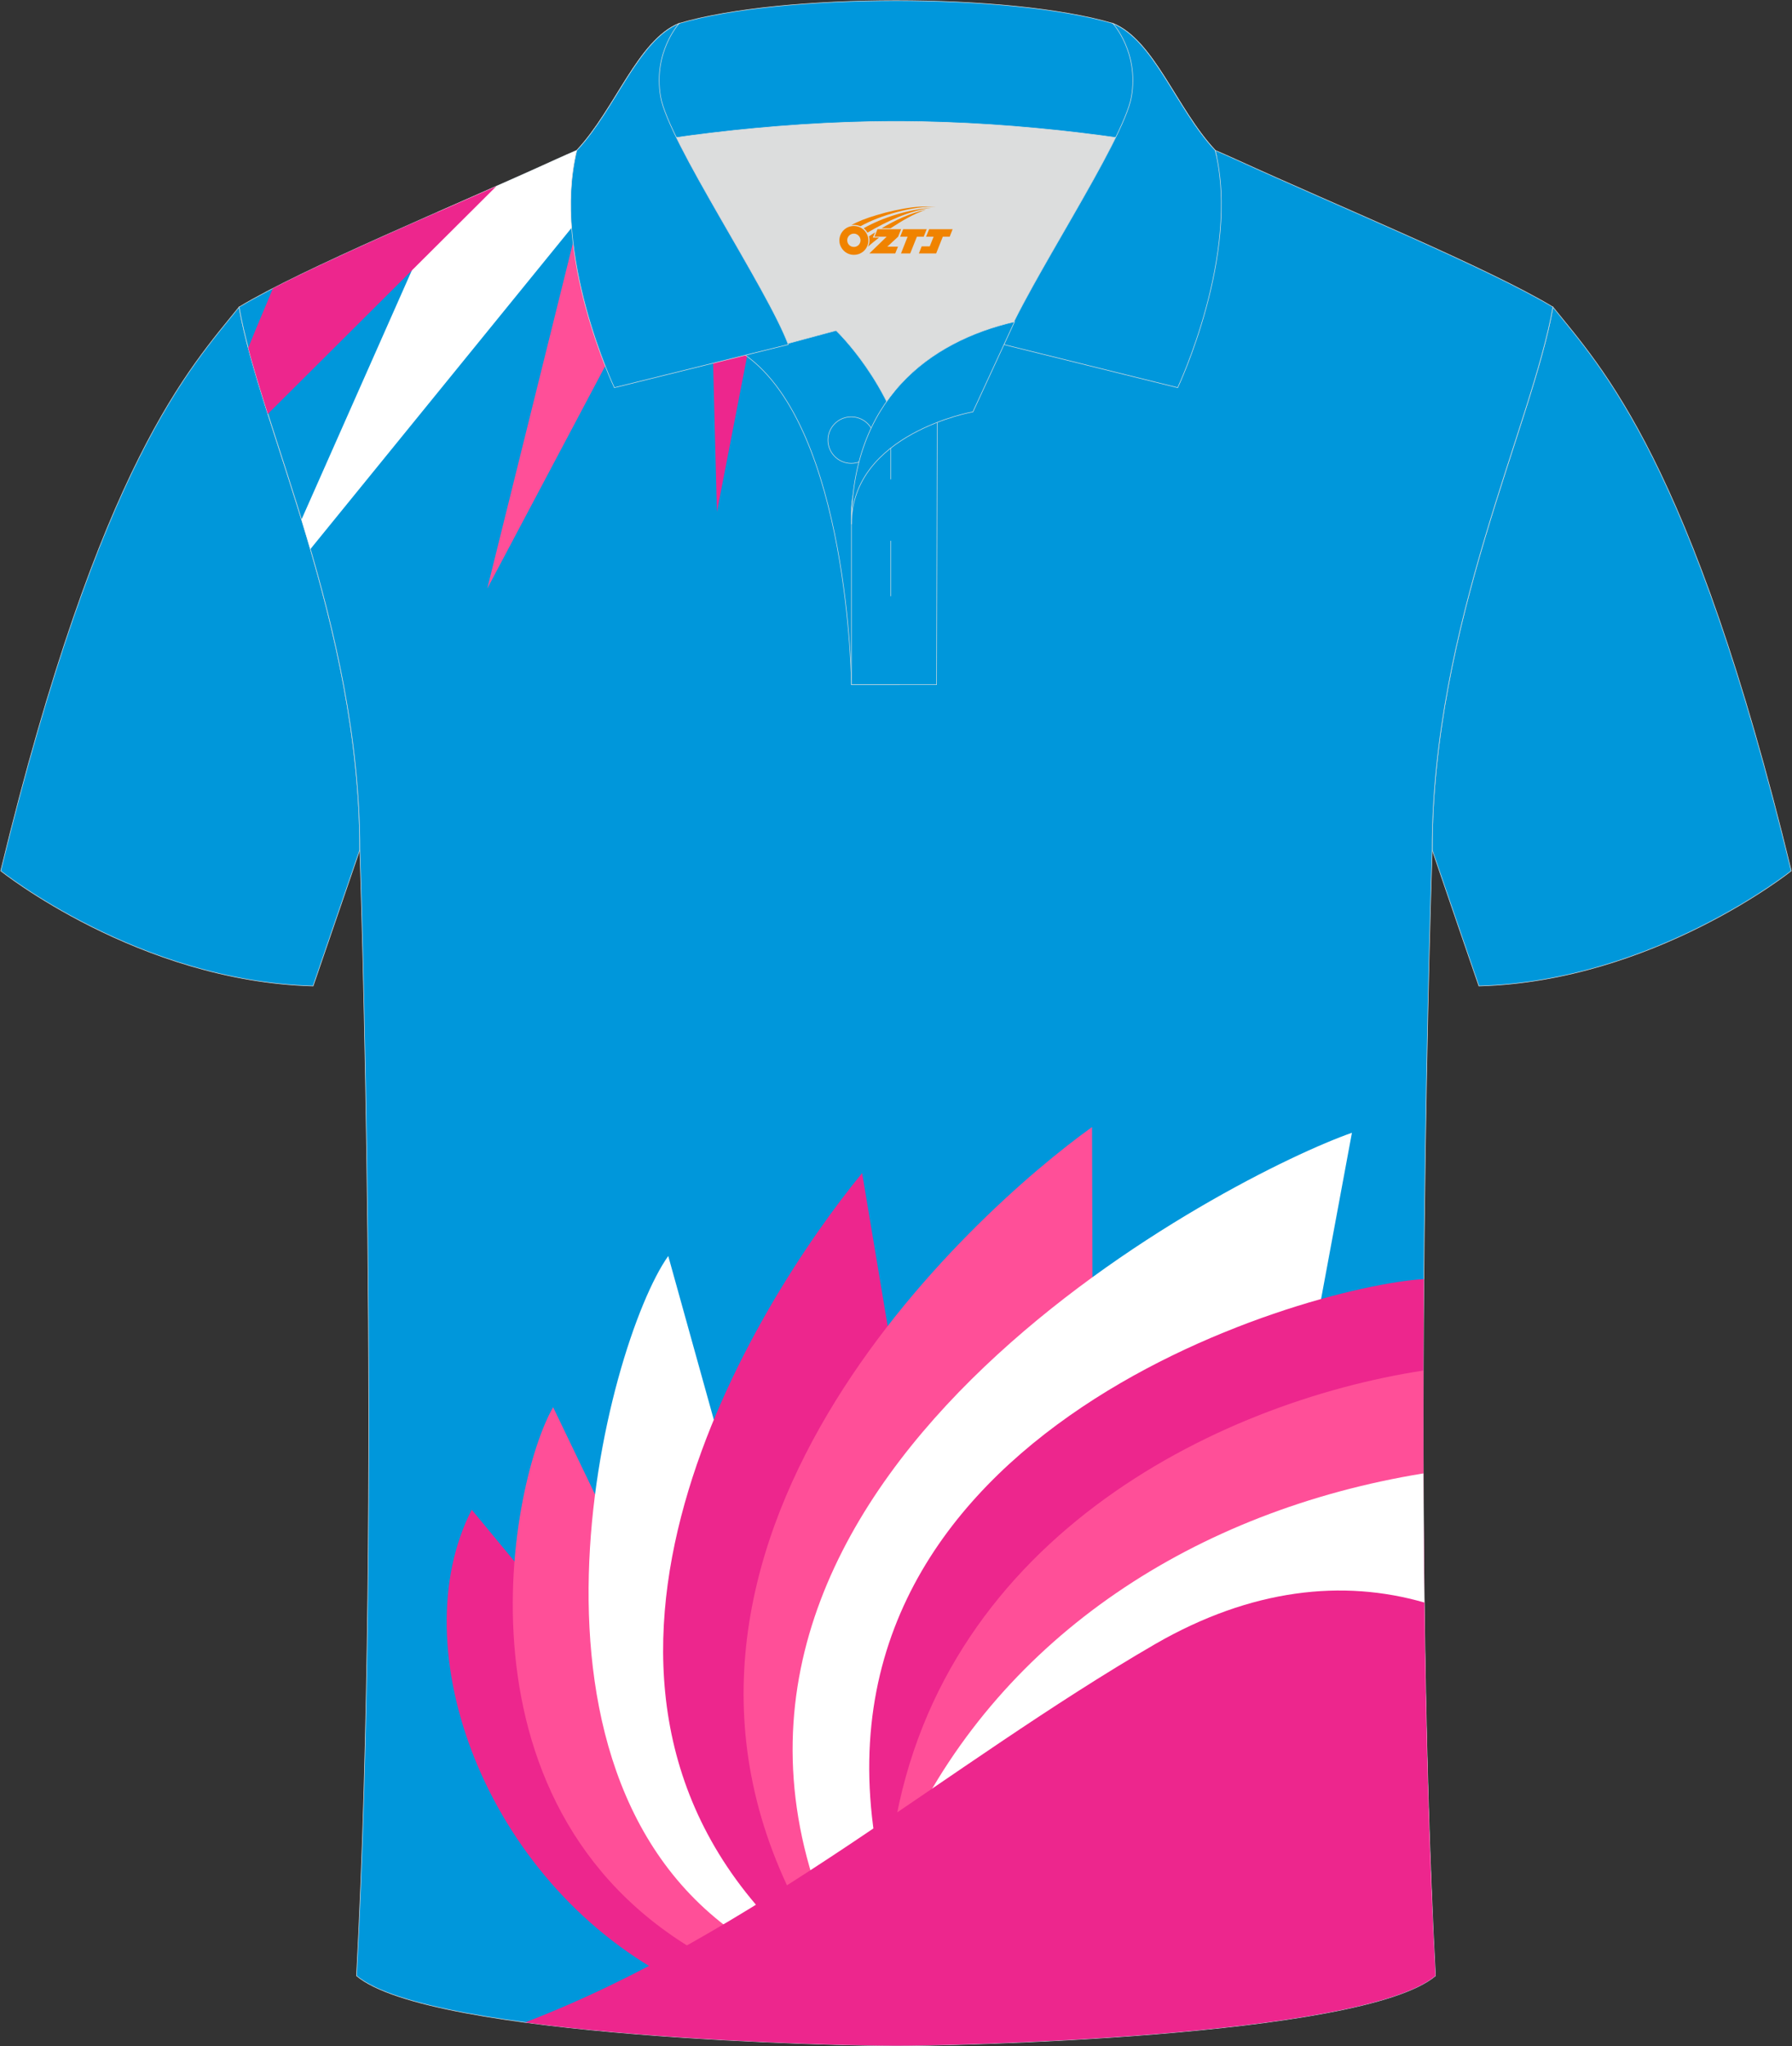
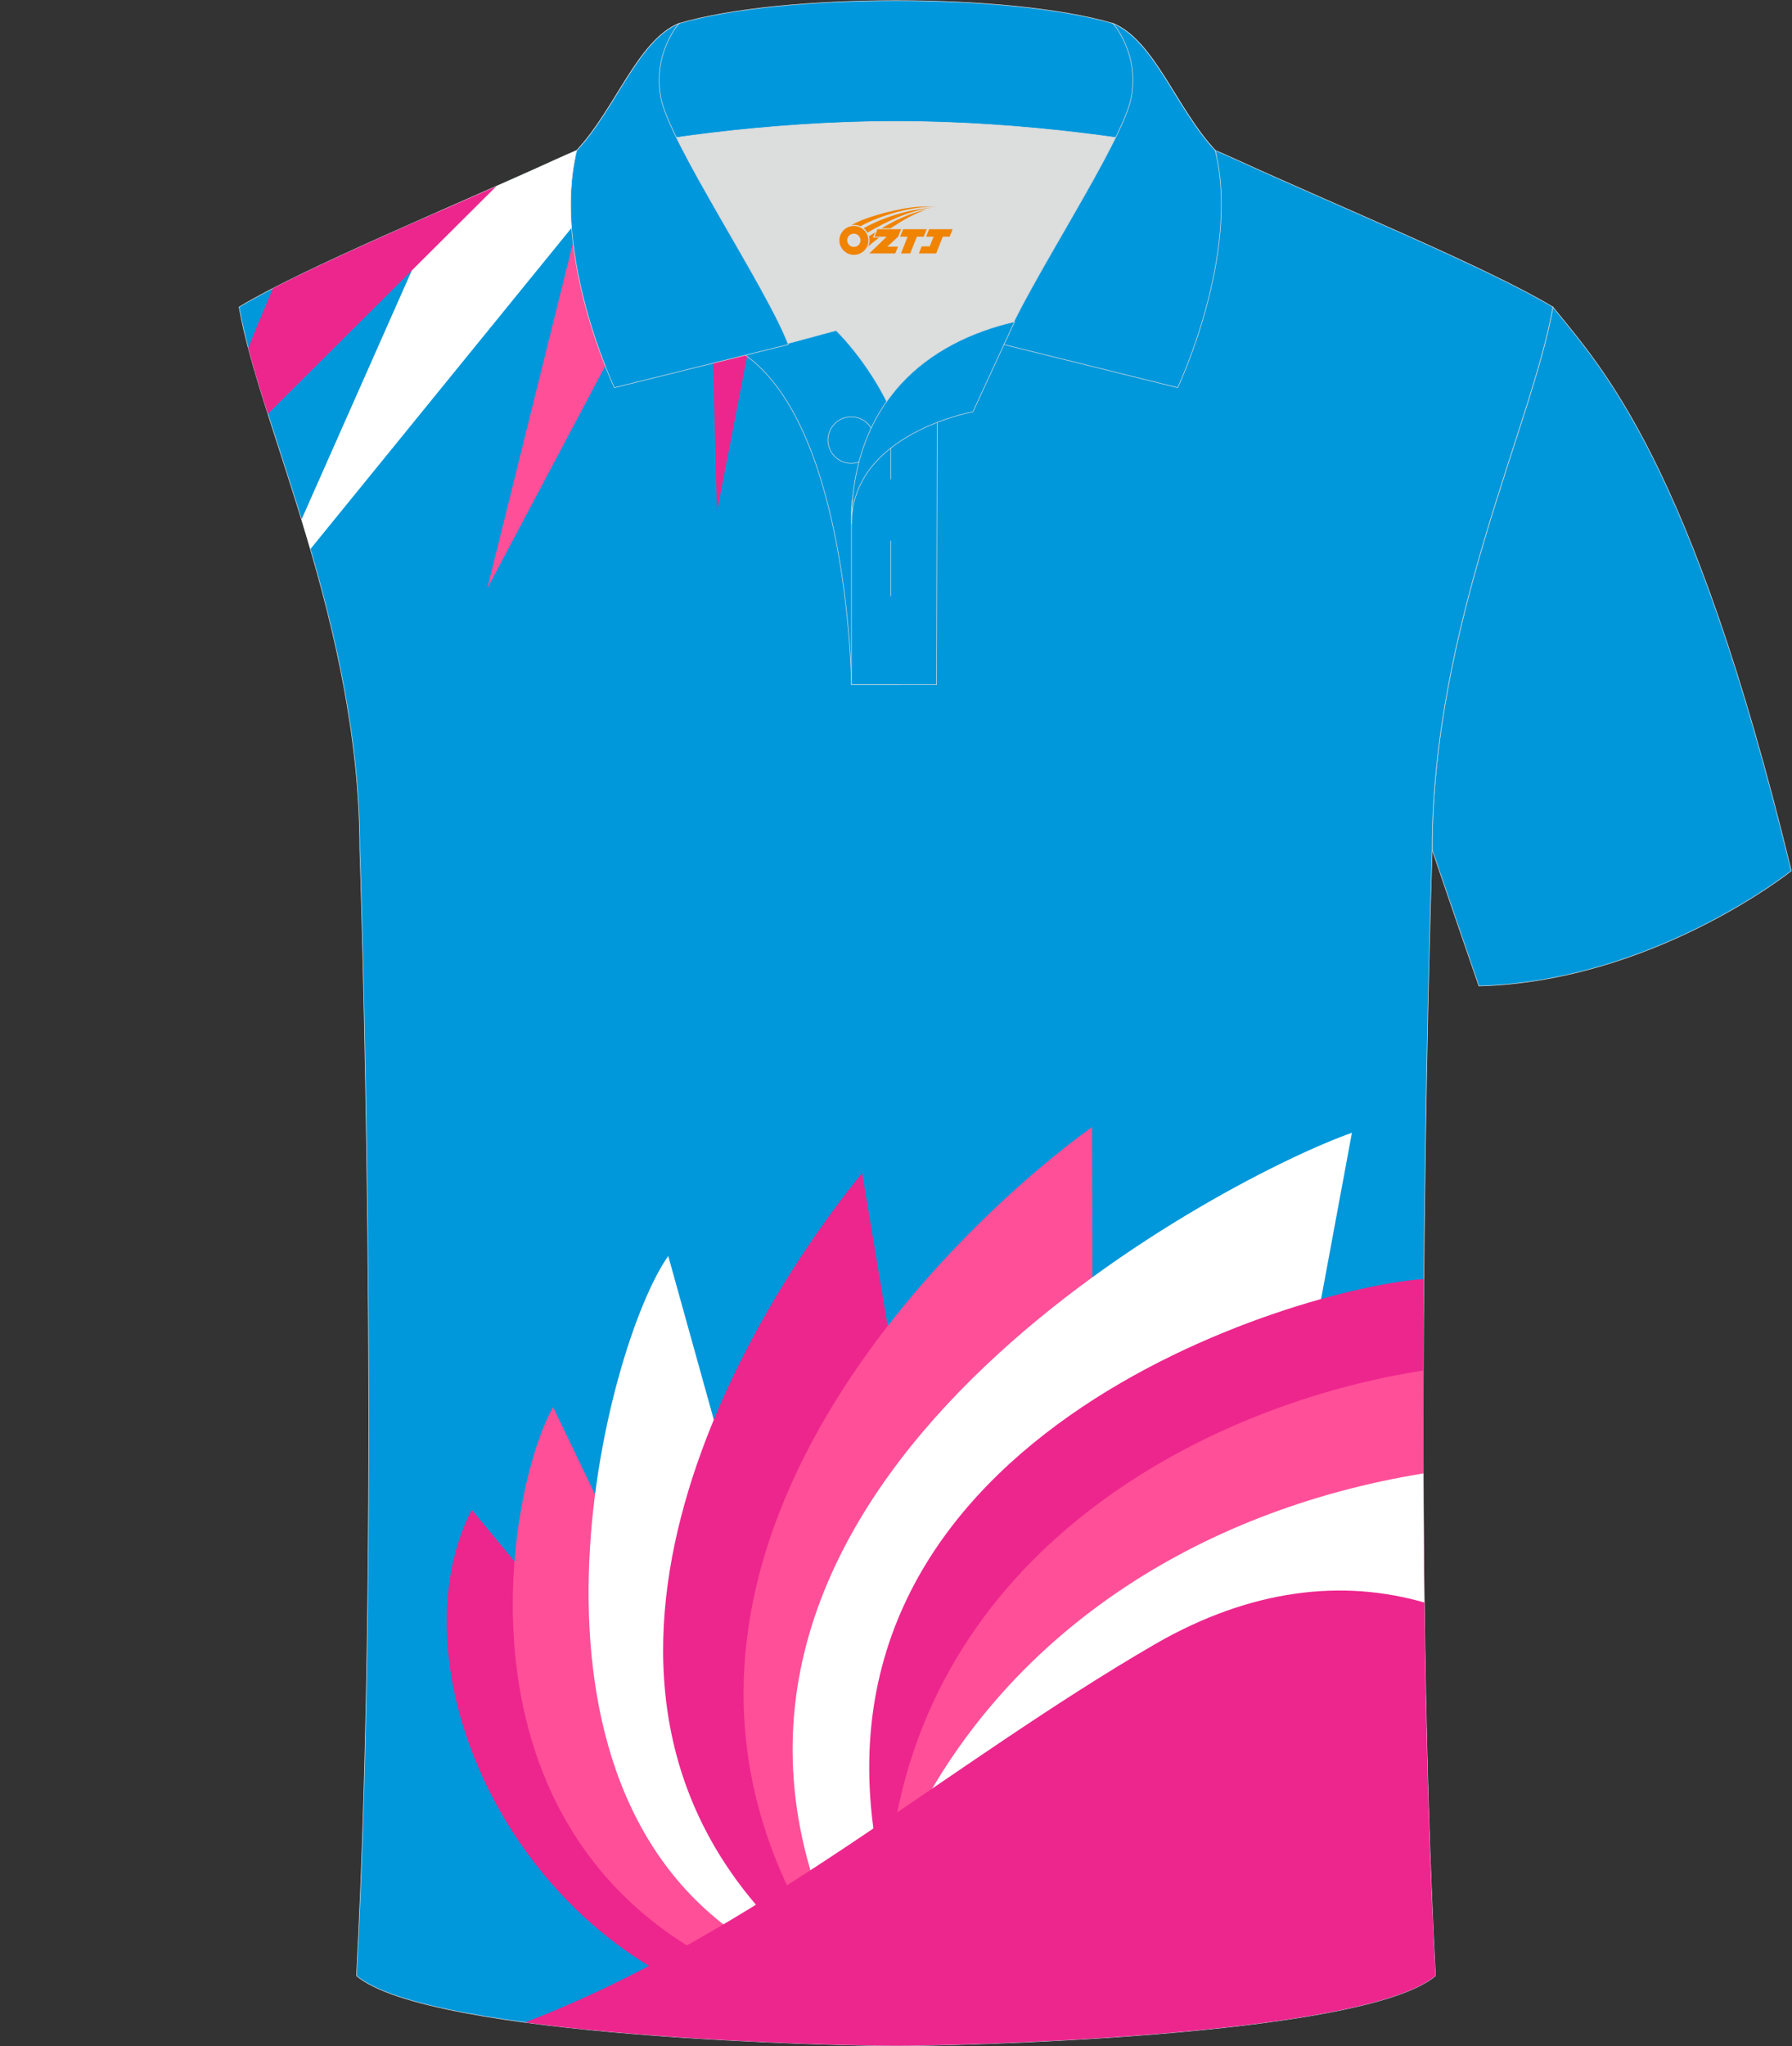
<svg xmlns="http://www.w3.org/2000/svg" version="1.1" id="图层_1" x="0px" y="0px" width="379.8px" height="433.5px" viewBox="0 0 379.8 433.5" enable-background="new 0 0 379.8 433.5" xml:space="preserve">
  <rect x="0" y="0" width="379.8" height="433.5" fill="#333333" stroke="none" />
  <g>
    <path fill-rule="evenodd" clip-rule="evenodd" fill="#0097DA" stroke="#DCDDDD" stroke-width="0.118" stroke-miterlimit="22.926" d="   M329.13,65.04c10.24,12.8,29.36,32.42,50.52,119.44c0,0-29.19,23.38-66.21,24.4c0,0-7.17-20.82-9.9-28.84   C303.54,132.26,324.85,89.8,329.13,65.04z" />
-     <path fill-rule="evenodd" clip-rule="evenodd" fill="#0097DA" stroke="#DCDDDD" stroke-width="0.118" stroke-miterlimit="22.926" d="   M50.67,65.04C40.43,77.84,21.31,97.46,0.15,184.48c0,0,29.19,23.38,66.21,24.4c0,0,7.16-20.82,9.9-28.84   C76.26,132.26,54.95,89.8,50.67,65.04z" />
    <path fill-rule="evenodd" clip-rule="evenodd" fill="#0097DB" stroke="#DCDDDD" stroke-width="0.118" stroke-miterlimit="22.926" d="   M76.26,180.05c0,0,4.68,137.15-0.7,238.51c15.6,13.15,104.62,14.84,114.34,14.82c9.72,0.03,98.74-1.67,114.34-14.82   c-5.38-101.36-0.7-238.51-0.7-238.51c0-47.79,21.31-90.25,25.59-115.01c-13.68-8.25-45.44-21.32-67.38-31.34   c-5.84-2.65-10.73-4.57-15.09-5.94L133.1,27.75c-4.32,1.37-9.2,3.29-15.06,5.95C96.1,43.72,64.34,56.79,50.67,65.04   C54.95,89.8,76.26,132.26,76.26,180.05z" />
    <g>
      <polygon fill-rule="evenodd" clip-rule="evenodd" fill="#FF4F98" points="211.31,27.76 219.98,66.65 200.42,27.76   " />
      <polygon fill-rule="evenodd" clip-rule="evenodd" fill="#FFFFFF" points="184.87,27.76 190.91,93.21 169.25,27.75   " />
      <polygon fill-rule="evenodd" clip-rule="evenodd" fill="#ED268D" points="167.59,27.75 151.95,108.42 149.85,27.75   " />
      <path fill-rule="evenodd" clip-rule="evenodd" fill="#FF4F98" d="M154.67,27.75l-51.4,96.94L126.76,30    c2.26-0.88,4.36-1.62,6.34-2.25L154.67,27.75z" />
      <path fill-rule="evenodd" clip-rule="evenodd" fill="#FFFFFF" d="M137.83,27.75l-72.05,88.58c-0.62-2.12-1.25-4.21-1.88-6.27    l28.86-65.14c8.83-3.89,17.65-7.74,25.28-11.22c5.86-2.66,10.73-4.59,15.06-5.95L137.83,27.75z" />
      <path fill-rule="evenodd" clip-rule="evenodd" fill="#ED268D" d="M105.19,39.46L56.77,87.68c-1.59-5-3.02-9.67-4.16-13.97    c1.59-4.03,3.53-8.46,5.23-12.62C70.17,54.72,88.74,46.73,105.19,39.46z" />
-       <path fill-rule="evenodd" clip-rule="evenodd" fill="#ED268D" d="M141.86,418.92c-39.19-20.83-56.89-69.87-41.88-99.1l81.97,99.1    h7.95h20.83l92.83-14.77l-0.02-0.4l-76.47-8.68l-60.36,23.85H141.86z" />
+       <path fill-rule="evenodd" clip-rule="evenodd" fill="#ED268D" d="M141.86,418.92c-39.19-20.83-56.89-69.87-41.88-99.1l81.97,99.1    h7.95h20.83l92.83-14.77l-0.02-0.4l-76.47-8.68l-60.36,23.85H141.86" />
      <path fill-rule="evenodd" clip-rule="evenodd" fill="#FF4F98" d="M154.29,416.9c-60.69-29.12-46.58-102.23-37.06-118.8    l58.11,120.93h14.67h43.56l65.73-10.42l-77.93-8.84L154.29,416.9z" />
      <path fill-rule="evenodd" clip-rule="evenodd" fill="#FFFFFF" d="M160.11,412.31c-56.32-33.7-31.69-127.65-18.48-146.24    l42.55,152.85h5.71h20.83l92.83-14.77l-0.02-0.4l-76.47-8.68L160.11,412.31z" />
      <path fill-rule="evenodd" clip-rule="evenodd" fill="#ED268D" d="M164.92,408.62c-53.86-54.53-4.93-132.35,17.8-160.12    l27.1,162.25l93.73-6.61l-0.01-0.27l-76.47-8.68L164.92,408.62z" />
      <path fill-rule="evenodd" clip-rule="evenodd" fill="#FF4F98" d="M169.63,405.04c-41.77-77.71,36.61-148.26,61.82-166.28    l0.45,162.7l71.65,2.52l0-0.13l-76.34-8.66L169.63,405.04z" />
      <path fill-rule="evenodd" clip-rule="evenodd" fill="#FFFFFF" d="M173.66,402c-33.14-92.15,88.68-153.63,112.87-162.03    L258.53,390.8l44.99,12.65l0.01,0.27l-76.36-8.66L173.66,402z" />
      <path fill-rule="evenodd" clip-rule="evenodd" fill="#ED268D" d="M186.98,397.53c-21.49-93.09,88.96-124.98,114.8-126.57    c-0.33,40.67-0.11,89.21,1.76,132.91l-76.46-8.68L186.98,397.53z" />
      <path fill-rule="evenodd" clip-rule="evenodd" fill="#FF4F98" d="M189,390.82c8.85-64.26,68.6-93.73,112.67-100.48    c-0.11,36.18,0.29,76.57,1.87,113.51l-76.35-8.66L189,390.82z" />
      <path fill-rule="evenodd" clip-rule="evenodd" fill="#FFFFFF" d="M192.58,388.23c20.15-41.71,60.74-68.22,109.09-76.1    c0.09,30.15,0.6,62.04,1.87,91.71l-76.35-8.66L192.58,388.23z" />
      <path fill-rule="evenodd" clip-rule="evenodd" fill="#ED268D" d="M111.29,428.43c48.52-18.62,89.54-54.64,133.58-80.17    c20.32-11.71,39.75-13.76,57-8.78c0.32,26.8,1.04,54.03,2.37,79.07c-15.6,13.15-104.62,14.84-114.34,14.82    C183.51,433.39,142.84,432.67,111.29,428.43z" />
    </g>
    <g>
      <path fill-rule="evenodd" clip-rule="evenodd" fill="#DCDDDD" d="M187.92,85.04c6.44-9.11,16.35-14.37,26.94-16.84    c5.24-10.64,16.08-27.82,21.62-39.14c-26.77-6.52-66.39-6.52-93.16,0c6.42,13.14,20,34.17,23.66,43.71l10.21-2.75    C177.2,70.02,183.2,75.69,187.92,85.04z" />
      <path fill-rule="evenodd" clip-rule="evenodd" fill="#0097DC" stroke="#DCDDDD" stroke-width="0.118" stroke-miterlimit="22.926" d="    M157.94,75.21l19.26-5.19c0,0,11.74,11.1,15.3,27.84c3.55,16.74-1.86,47.18-1.86,47.18h-10.18    C180.46,145.03,179.93,90.78,157.94,75.21z" />
      <path fill-rule="evenodd" clip-rule="evenodd" fill="#0097DC" stroke="#DCDDDD" stroke-width="0.118" stroke-miterlimit="22.926" d="    M180.46,107.49v37.54h18.04l0.14-60.77C189.8,87.17,180.95,98.7,180.46,107.49z" />
      <path fill-rule="evenodd" clip-rule="evenodd" fill="#0097DC" stroke="#DCDDDD" stroke-width="0.118" stroke-miterlimit="22.926" d="    M121.98,33.04c13.38-3.26,40.91-7.33,67.92-7.33c27,0,54.53,4.07,67.92,7.33l-0.28-1.2c-8.22-8.78-12.93-23.33-21.69-26.89    c-10.94-3.22-28.44-4.82-45.95-4.82c-17.5,0-35.01,1.61-45.95,4.82c-8.77,3.57-13.47,18.11-21.69,26.89L121.98,33.04z" />
      <path fill-rule="evenodd" clip-rule="evenodd" fill="#0097DC" stroke="#DCDDDD" stroke-width="0.118" stroke-miterlimit="22.926" d="    M143.95,4.95c0,0-5.58,6.05-3.94,15.53c1.63,9.49,22.57,40.53,27.06,52.51l-36.86,9.13c0,0-13.39-28.22-7.95-50.28    C130.49,23.06,135.19,8.52,143.95,4.95z" />
      <path fill-rule="evenodd" clip-rule="evenodd" fill="#0097DC" stroke="#DCDDDD" stroke-width="0.118" stroke-miterlimit="22.926" d="    M235.85,4.95c0,0,5.58,6.05,3.95,15.53c-1.63,9.49-22.57,40.53-27.06,52.51l36.86,9.13c0,0,13.39-28.22,7.95-50.28    C249.32,23.06,244.62,8.52,235.85,4.95z" />
      <path fill-rule="evenodd" clip-rule="evenodd" fill="none" stroke="#DCDDDD" stroke-width="0.118" stroke-miterlimit="22.926" d="    M180.41,98.16c2.72,0,4.93-2.22,4.93-4.93c0-2.72-2.21-4.93-4.93-4.93c-2.72,0-4.93,2.21-4.93,4.93    C175.48,95.94,177.7,98.16,180.41,98.16z" />
      <line fill-rule="evenodd" clip-rule="evenodd" fill="none" stroke="#DCDDDD" stroke-width="0.118" stroke-miterlimit="22.926" x1="188.8" y1="114.56" x2="188.8" y2="126.31" />
      <line fill-rule="evenodd" clip-rule="evenodd" fill="none" stroke="#DCDDDD" stroke-width="0.118" stroke-miterlimit="22.926" x1="188.8" y1="89.8" x2="188.8" y2="101.55" />
      <path fill-rule="evenodd" clip-rule="evenodd" fill="#0097DC" stroke="#DCDDDD" stroke-width="0.118" stroke-miterlimit="22.926" d="    M215.02,68.16l-8.81,19.08c0,0-25.75,4.58-25.75,23.82C180.46,84.88,196.74,72.37,215.02,68.16z" />
    </g>
  </g>
  <g id="图层_x0020_1">
    <path fill="#F08300" d="M178.08,51.95c0.416,1.136,1.472,1.984,2.752,2.032c0.144,0,0.304,0,0.448-0.016h0.016   c0.016,0,0.064,0,0.128-0.016c0.032,0,0.048-0.016,0.08-0.016c0.064-0.016,0.144-0.032,0.224-0.048c0.016,0,0.016,0,0.032,0   c0.192-0.048,0.4-0.112,0.576-0.208c0.192-0.096,0.4-0.224,0.608-0.384c0.672-0.56,1.104-1.408,1.104-2.352   c0-0.224-0.032-0.448-0.08-0.672l0,0C183.92,50.07,183.87,49.9,183.79,49.72C183.32,48.63,182.24,47.87,180.97,47.87C179.28,47.87,177.9,49.24,177.9,50.94C177.9,51.29,177.96,51.63,178.08,51.95L178.08,51.95L178.08,51.95z M182.38,50.97L182.38,50.97C182.35,51.75,181.69,52.35,180.91,52.31C180.12,52.28,179.53,51.63,179.56,50.84c0.032-0.784,0.688-1.376,1.472-1.344   C181.8,49.53,182.41,50.2,182.38,50.97L182.38,50.97z" />
    <polygon fill="#F08300" points="196.41,48.55 ,195.77,50.14 ,194.33,50.14 ,192.91,53.69 ,190.96,53.69 ,192.36,50.14 ,190.78,50.14    ,191.42,48.55" />
    <path fill="#F08300" d="M198.38,43.82c-1.008-0.096-3.024-0.144-5.056,0.112c-2.416,0.304-5.152,0.912-7.616,1.664   C183.66,46.2,181.79,46.92,180.44,47.69C180.64,47.66,180.83,47.64,181.02,47.64c0.48,0,0.944,0.112,1.36,0.288   C186.48,45.61,193.68,43.56,198.38,43.82L198.38,43.82L198.38,43.82z" />
    <path fill="#F08300" d="M183.85,49.29c4-2.368,8.88-4.672,13.488-5.248c-4.608,0.288-10.224,2-14.288,4.304   C183.37,48.6,183.64,48.92,183.85,49.29C183.85,49.29,183.85,49.29,183.85,49.29z" />
    <polygon fill="#F08300" points="201.9,48.55 ,201.28,50.14 ,199.82,50.14 ,198.41,53.69 ,197.95,53.69 ,196.44,53.69 ,194.75,53.69    ,195.34,52.19 ,197.05,52.19 ,197.87,50.14 ,196.28,50.14 ,196.92,48.55" />
    <polygon fill="#F08300" points="190.99,48.55 ,190.35,50.14 ,188.06,52.25 ,190.32,52.25 ,189.74,53.69 ,184.25,53.69 ,187.92,50.14    ,185.34,50.14 ,185.98,48.55" />
    <path fill="#F08300" d="M196.27,44.41c-3.376,0.752-6.464,2.192-9.424,3.952h1.888C191.16,46.79,193.5,45.36,196.27,44.41z    M185.47,49.23C184.84,49.61,184.78,49.66,184.17,50.07c0.064,0.256,0.112,0.544,0.112,0.816c0,0.496-0.112,0.976-0.32,1.392   c0.176-0.16,0.32-0.304,0.432-0.4c0.272-0.24,0.768-0.64,1.6-1.296l0.32-0.256H184.99l0,0L185.47,49.23L185.47,49.23L185.47,49.23z" />
  </g>
</svg>